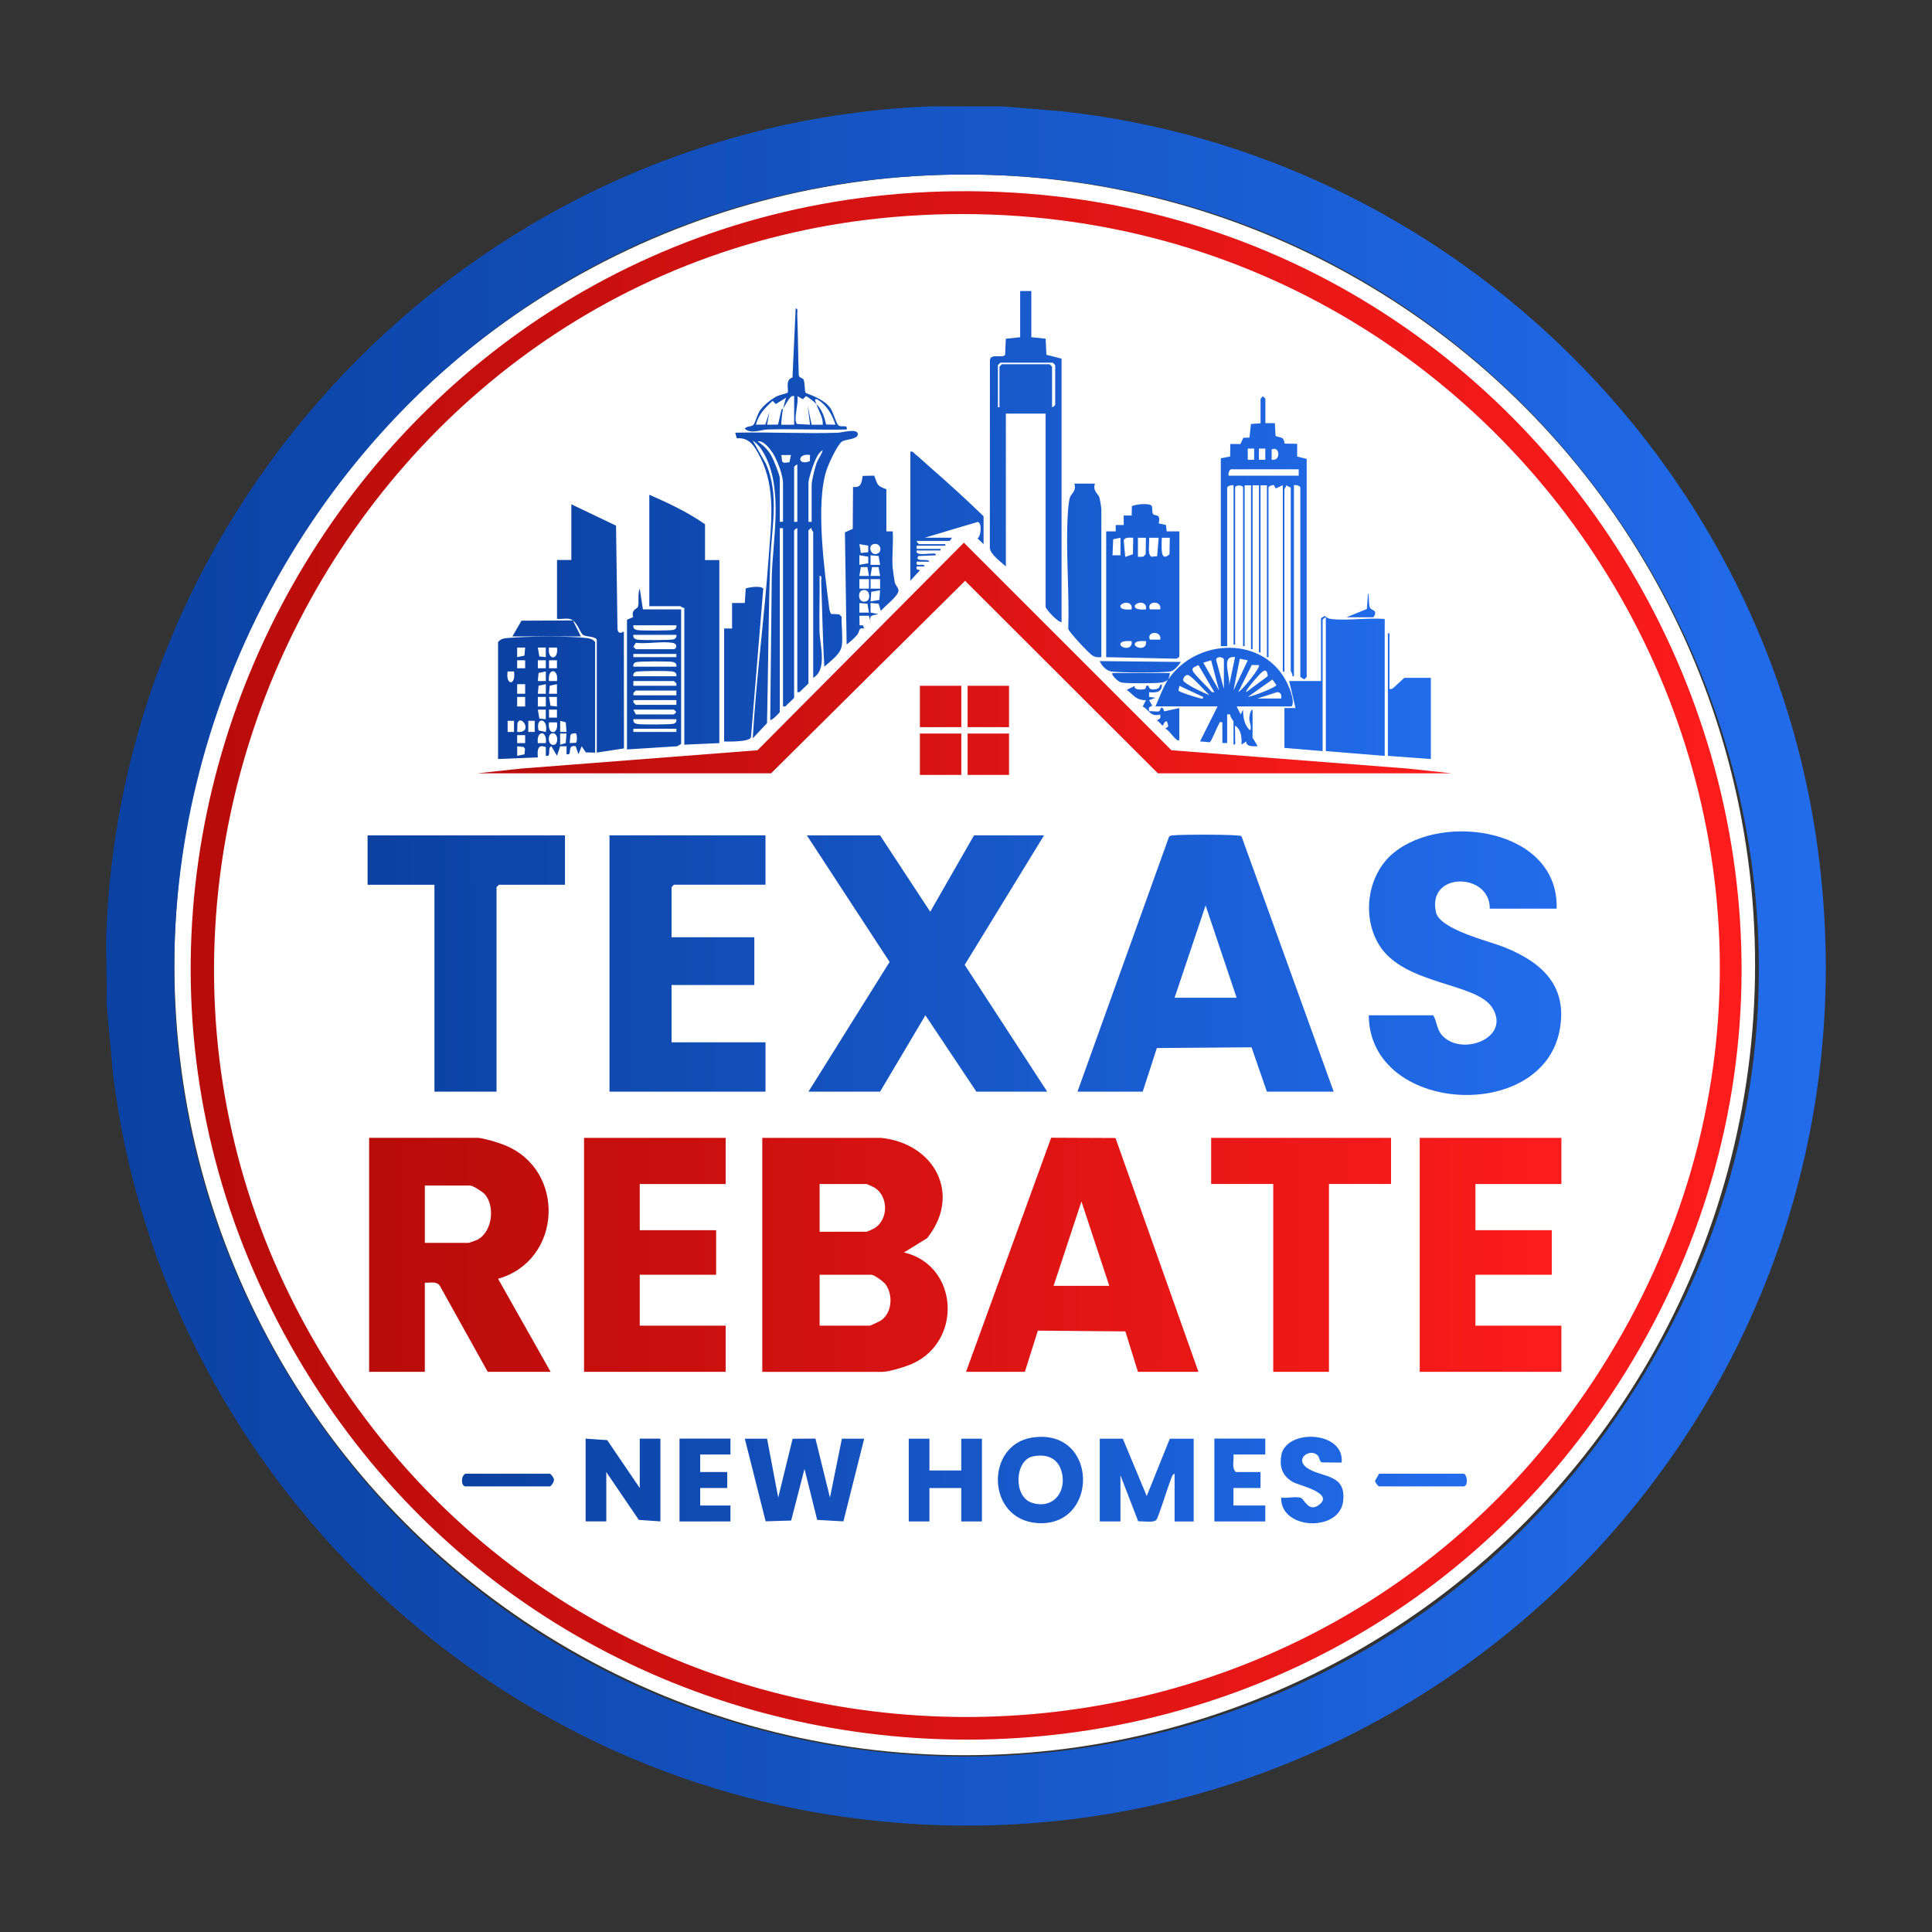
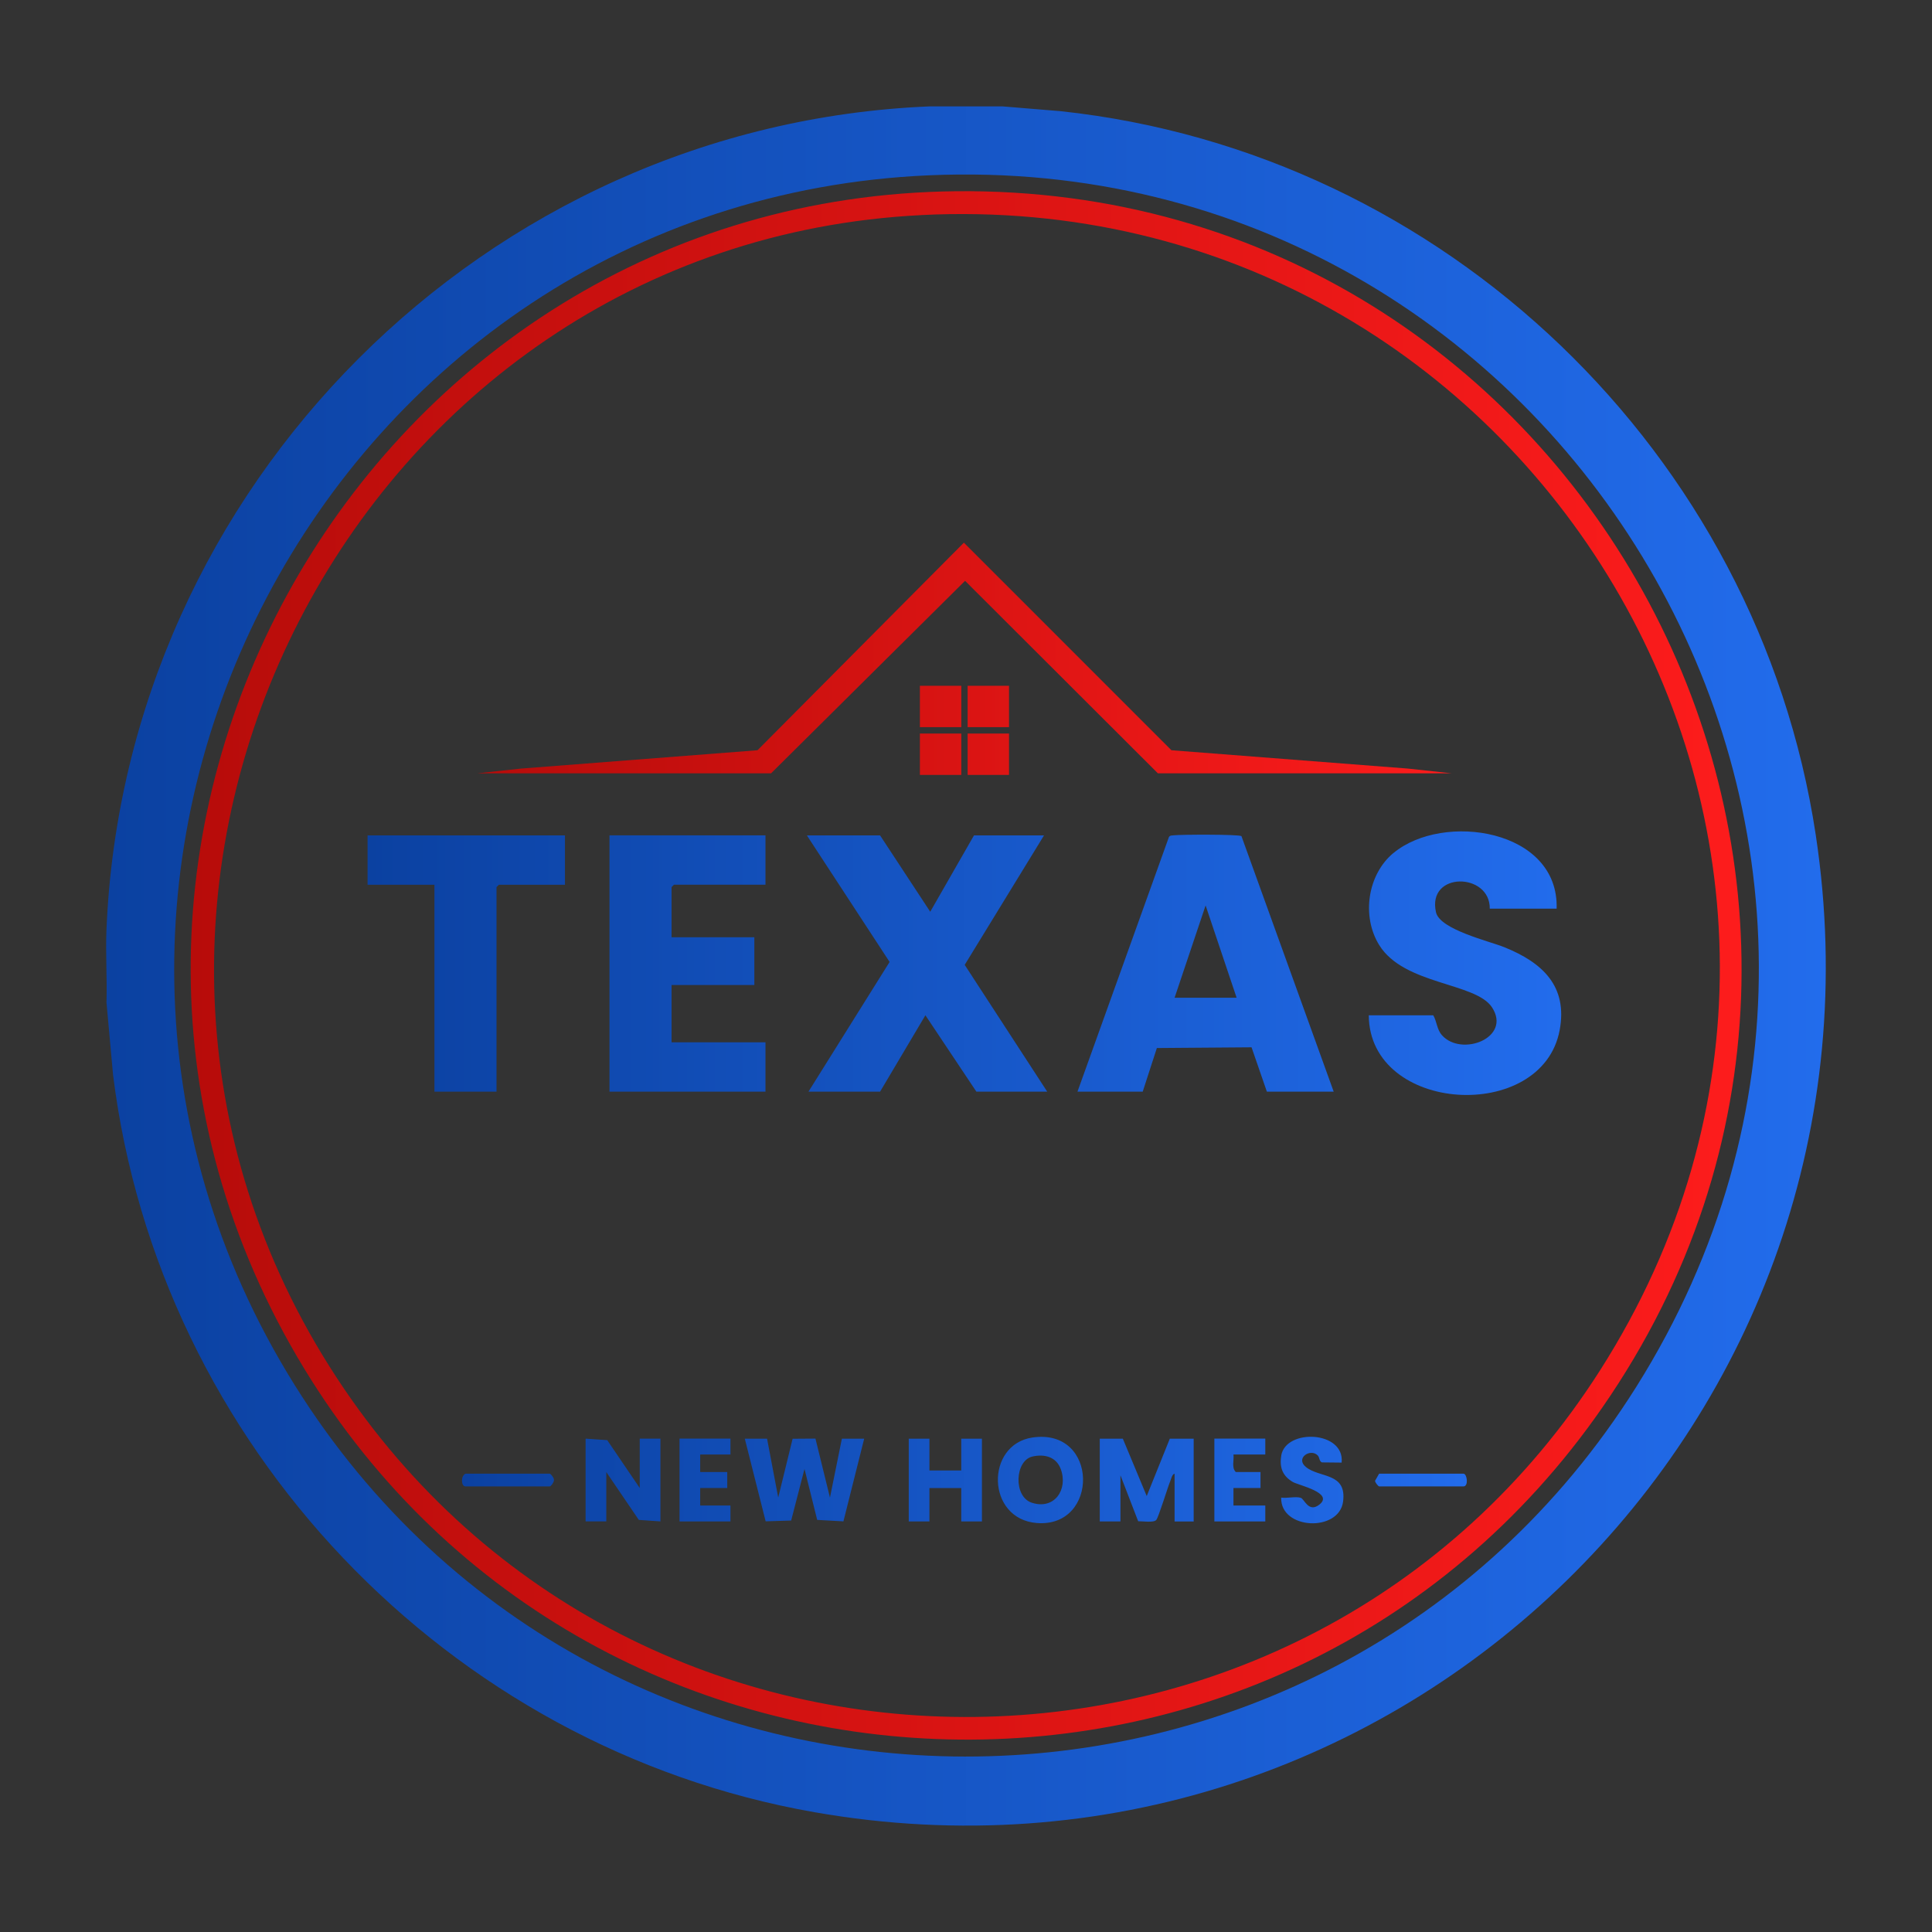
<svg xmlns="http://www.w3.org/2000/svg" xmlns:xlink="http://www.w3.org/1999/xlink" id="a" viewBox="0 0 476.46 476.46">
  <rect x="0" y="0" width="476.46" height="476.46" fill="#333333" stroke="none" />
  <defs>
    <style>.i{fill:#fff;}.j{fill:url(#c);}.k{fill:url(#d);}.l{fill:url(#h);}.m{fill:url(#g);}.n{fill:url(#e);}.o{fill:url(#f);}.p{fill:url(#b);}</style>
    <linearGradient id="b" x1="26.19" y1="238.23" x2="450.27" y2="238.23" gradientUnits="userSpaceOnUse">
      <stop offset="0" stop-color="#0b41a1" />
      <stop offset="1" stop-color="#226cec" />
    </linearGradient>
    <linearGradient id="c" x1="47.02" y1="238.08" x2="429.5" y2="238.08" gradientUnits="userSpaceOnUse">
      <stop offset="0" stop-color="#b70c0a" />
      <stop offset="1" stop-color="#fd1c1c" />
    </linearGradient>
    <linearGradient id="d" x1="90.65" y1="237.53" x2="385.01" y2="237.53" xlink:href="#b" />
    <linearGradient id="e" x1="91.04" y1="309.45" x2="385.05" y2="309.45" xlink:href="#c" />
    <linearGradient id="f" x1="117.73" y1="162.46" x2="357.97" y2="162.46" xlink:href="#c" />
    <linearGradient id="g" x1="113.93" y1="364.99" x2="361.75" y2="364.99" xlink:href="#b" />
    <linearGradient id="h" x1="122.83" y1="129.48" x2="352.87" y2="129.48" xlink:href="#b" />
  </defs>
-   <circle class="i" cx="237.92" cy="237.95" r="194.91" />
  <path class="p" d="M247.27,26.24l14.32,1.18c94.72,10.18,171.97,84.39,186.2,178.47,21.79,144-103.43,266.18-246.92,241.03-90.52-15.86-161.69-90.58-172.99-181.87l-1.62-17.81c.18-6-.25-12.06,0-18.06C30.82,119.83,119.88,30.78,229.21,26.24h18.06ZM229.13,43.23C81.01,49.65-6.26,215.14,72.67,341.57c76.15,121.97,254.31,122.2,330.84.48,84.03-133.66-17.61-305.61-174.38-298.82Z" />
  <path class="j" d="M235.81,47.16c154.59-1.55,247.9,172.11,159.38,299.91-79.38,114.6-251.53,107.67-321.88-12.42C-.62,208.45,90.2,48.62,235.81,47.16ZM227.17,53.05C87.48,60.07,6.44,218.26,81.22,336.94c72.37,114.86,240.43,115.48,313.42.94,81.7-128.22-16.73-292.42-167.47-284.84Z" />
  <path class="k" d="M328.92,269.22h-16.49l-3.78-10.94-23.35.18-3.49,10.76h-16.09l22.56-62.81c.29-.43.73-.35,1.16-.41,1.71-.21,16.03-.26,16.72.2l22.75,63.02ZM304.97,246.06l-7.65-22.77-7.65,22.77h15.31ZM198.99,206.02l20.4,31.21-20.01,31.99h17.66l11.18-18.84,12.57,18.84h17.47l-20.35-31.27,19.56-31.93h-17.27l-10.79,18.83-12.37-18.83h-18.06ZM343.65,210.35c-6.43,5.34-7.91,15.64-3.51,22.73,6.13,9.87,23.8,9.18,27.82,15.36,4.88,7.5-7.52,12.27-12.35,6.86-1.28-1.43-1.24-3.39-2.15-4.91h-15.9c.16,24.26,42.73,26.71,47.07,3.69,2.06-10.95-4.34-16.73-13.6-20.47-3.8-1.53-15.92-4.36-16.89-8.62-2.3-10.1,13.38-9.88,13.26-.9h16.49c.6-19.62-27.98-23.9-40.23-13.73ZM150.31,206.02v63.2h38.47v-12.17h-23.16v-14.13h20.41v-11.78h-20.41v-12.37l.59-.59h22.57v-12.17h-38.47ZM90.65,206.02v12.17h16.49v51.03h15.31v-50.44l.59-.59h16.29v-12.17h-48.68Z" />
-   <path class="n" d="M217.24,280.61c13.2,1.34,20.03,13.91,11.4,24.75l-5.71,3.51c13.42,3.14,14.54,21.8,2.1,27.43-1.61.73-5.77,2.02-7.4,2.02h-29.64v-57.7h29.24ZM202.13,303.77h11.58c.1,0,1.65-.69,1.9-.84,3.48-2.1,3.53-7.7.24-9.93-.29-.2-1.99-1-2.14-1h-11.58v11.78ZM202.13,326.93h12.37c.17,0,2.34-1.02,2.68-1.24,2.84-1.86,3.12-6.32,1.22-8.94-.49-.68-2.82-2.38-3.51-2.38h-12.76v12.56ZM117.93,280.61c1.72.17,4.8,1.11,6.47,1.77,15.31,6.1,14.23,28.55-1.57,32.98l12.96,22.95h-15.51l-11.79-21.18c-.8-1.26-2.42-.71-3.72-.8v21.98h-13.74v-57.7h26.89ZM104.78,306.51h10.79c.14,0,2.03-.68,2.3-.84,3.52-2,4.25-8.06,1.76-11.08-.52-.63-3.01-2.22-3.67-2.22h-11.19v14.13ZM238.24,338.31l20.99-57.73,15.87.07,20.45,57.66h-14.92l-3.1-9.97-21.58-.18-3.2,10.15h-14.52ZM273.57,317.11l-6.87-20.81-6.87,20.81h13.74ZM144.03,280.61v57.7h34.94v-11.38h-21.2v-12.56h18.84v-10.99h-18.84v-11.38h21.2v-11.38h-34.94ZM350.12,280.61v57.7h34.94v-11.38h-21.2v-12.56h18.84v-10.99h-18.84v-11.38h21.2v-11.38h-34.94ZM298.69,280.61v11.38h15.31v46.32h13.74v-46.32h15.31v-11.38h-44.36Z" />
  <path class="o" d="M117.73,190.71l10.8-1.17,58.28-4.52,50.9-51.19,51.18,51.19,58.28,4.52,10.8,1.17h-72.42l-47.55-47.47-47.84,47.47h-72.42ZM238.63,180.9v10.21h10.21v-10.21h-10.21ZM226.86,180.9v10.21h10.21v-10.21h-10.21ZM238.63,169.12v10.21h10.21v-10.21h-10.21ZM226.86,169.12v10.21h10.21v-10.21h-10.21Z" />
  <path class="m" d="M189.17,354.8l2.75,14.52,3.55-14.5,5.63-.04,3.58,14.55,2.94-14.53h5.5l-5.12,20.39-6.47-.36-3.13-12.57-3.29,12.73-6.29.19-5.14-20.37h5.5ZM271.22,354.8v20.41h5.1v-11.38l4.37,11.33c1.06-.03,3.83.43,4.47-.33.58-.7,2.76-7.9,3.43-9.53.22-.53.48-1.77,1.08-1.86v11.78h4.71v-20.41h-5.89l-5.69,14.14-5.89-14.14h-5.69ZM149.75,355.16l-5.33-.37v20.41h5.1v-12.17l8.02,11.8,5.33.37v-20.41h-5.1v12.17l-8.02-11.8ZM255.71,375.6c15.4,1.2,15.31-23.49-1.08-21.09-11.67,1.71-11.44,20.12,1.08,21.09ZM261.59,362.27c1.88,5.06-1.55,10.15-7.14,8.32-4.6-1.5-4.18-10.4.17-11.39,2.99-.68,5.87.1,6.97,3.07ZM224.11,354.8v20.41h5.1v-8.24h7.85v8.24h5.1v-20.41h-5.1v7.85h-7.85v-7.85h-5.1ZM315.99,358.94c-.5,2.92.28,5.03,2.84,6.54,1.36.8,10.26,2.68,6.53,5.59-2.65,2.06-3.67-1.37-4.55-1.68-1.18-.41-3.49.16-4.85-.06-.25,7.95,14.31,8.59,15.27.95.91-7.17-5.73-5.74-9.13-8.46-2.77-2.21,1.08-4.73,2.88-2.88.46.47.36,1.47,1.03,1.71l4.86.05c.8-7.86-13.75-8.45-14.9-1.75ZM167.58,354.8v20.41h12.56v-3.93h-7.46v-4.32h6.67v-3.93h-6.67v-4.32h7.46v-3.93h-12.56ZM299.48,354.8v20.41h12.56v-3.93h-7.85v-4.32h6.67v-3.93h-6.08c-1.12-1.04-.41-2.92-.59-4.32h7.85v-3.93h-12.56ZM339.11,365.18c-.02.41.81,1.39,1,1.39h20.8c1.32,0,.9-3.14,0-3.14h-20.8l-1,1.75ZM114.79,366.57h20.8c.29,0,1.21-1.24,1-1.75.02-.41-.81-1.39-1-1.39h-20.8c-1.2.56-1.09,3.14,0,3.14Z" />
-   <path class="l" d="M192.31,175.6c-.04.15-1.85,2.08-2.36,1.96l.38-35.34c.27-9.28,2.76-21.24-1.6-29.77-.72-1.41-1.72-2.94-3.09-3.78l3.21,5.62c3.44,7.65,1.39,16.05,1.11,24.02-.47,13.31-.5,26.68-.8,40.03l-3.52,3.74c.86-14.88,2.86-29.7,3.92-44.56.6-8.42,1.88-17.13-2.15-24.93-1.29-2.49-2.56-4.77-5.71-4.5l-.38-1.38c8.42-.22,16.91.29,25.33.01.91-.03,4.63-1.09,4.89.19.3,1.48-3.06,1.39-3.9,1.98-1.15.82-3.23,5.37-3.74,6.86-2.87,8.35-.55,25.13.61,34.3.06.46.21.93.41,1.35l2.05.11.59.59c-.08,2.21.32,4.87.06,7.02-.26,2.21-2.78,3.86-4.32,5.29-.44-6.99-.5-14-.79-21.01-.02-.48.3-1.46-.39-1.37.07,4.51-.11,9.04-.02,13.56.07,3.45,2,9.58-1.55,11.56v-35.92c0-.14-.52-.58-.4-.98-.15-.11-.78.51-.78.59v37.68c0,.15-1.86,1.77-2.16,2.16h-.58s0-40.43,0-40.43c-.25-.03-.79.52-.79.59v41.22c0,.15-1.86,1.77-2.16,2.16h-.58s0-43.96,0-43.96h-.79v45.34ZM193.1,128.69v-9.62c0-1.88-1.52-5.94-2.66-7.55-.7-1-2.23-3.01-3.62-2.66,1.51.98,2.57,2.03,3.45,3.61.48.85,2.04,4.7,2.04,5.42v10.79h.79ZM200.17,128.69v-9.22c0-.88.81-4.13,1.16-5.12.45-1.26,1.24-2.11,1.58-3.32-1.03.5-1.59,1.86-2.03,2.87s-1.5,4.2-1.5,5.17v9.62h.79ZM195.06,112.21h-2.36l.18,1.59.45.34,1.36-.14.37-1.79ZM199.77,112.21c-3.2-.56-3.23,2.78-.05,1.52l.05-1.52ZM196.63,128.69v-14.13c-.25-.03-.79.52-.79.59v13.54h.79ZM173.87,129.28c-4.25-2.95-8.99-5.22-13.74-7.26v27.48h7.65c.13,0,.6.52.98.39v33.76l8.64-.39v-45.14h-3.53v-8.83ZM254.34,71.77v11.38l3.54.39.17,3.95,3.75.96v64.97c-.94.09-3.93-3.27-3.93-3.73v-47.69h-9.81v37.68c-1.23-1.13-3.73-2.86-3.95-4.49l.02-46.34c.16-1.84,3.08-.38,3.75-1.35l.17-3.95,3.54-.39v-11.38h2.75ZM259.44,100.43c.25.03.79-.52.79-.59v-9.81l-.59-.59h-12.95l-.59.59v10.4h.39v-10.01l.59-.59h11.78l.59.59v10.01ZM128.59,153.09l-2.22,3.86h16.88l-1.96-3.93c1.31.99,1.78,3.05,2.52,3.57.69.49,3.37.3,3.37,1.34v27.67l6.7-1.03-.03-28.81c-.86.43-1.37.53-1.57-.59l-.36-25.54-11.02-5.27v13.74h-3.53v14.52c1.43.15,2.86-.42,3.93.39l-12.7.06ZM146.78,185.61l-2.3-.06-1.03-1.51-.79,1.96-.6-1.7c.09-.43-.81-.33-.97-.26-1.04.47.05,2.27-1.37,1.96v-1.96s-1.57,0-1.57,0l-.79,2.35-1.37-2.35c-1.16.41.14,2.75-1.38,2.35v-2.13c-2.06-.91-2.14.89-1.96,2.53l-9.82.39v-28.85c.71-.85,1.52-.91,2.53-1,4.46-.41,14.9-.5,19.26.01.88.1,1.55.29,2.15.99v27.28ZM129.51,159.7h-1.97s0,2.36,0,2.36l1.79-.37.18-1.99ZM134.61,159.7h-1.97s.37,2.19.37,2.19l1.59.17v-2.36ZM137.36,159.7h-1.97c-.43,3.26,2.41,3.21,1.97,0ZM129.51,162.84h-1.97v1.97h1.97v-1.97ZM134.61,162.84h-1.97v1.97h1.97v-1.97ZM137.36,162.84h-1.97v1.97h1.97v-1.97ZM126.76,165.59h-1.57c-.57,3.47,2.09,3.65,1.57,0ZM134.61,165.59l-1.79.37-.18,1.99h1.97s0-2.36,0-2.36ZM137.36,167.95c.44-3.21-2.39-3.26-1.97,0h1.97ZM129.51,168.73h-1.97v2.36h1.97v-2.36ZM134.61,168.73l-1.79.37-.18,1.99h1.97s0-2.36,0-2.36ZM137.36,168.73l-1.79.37-.18,1.99h1.97s0-2.36,0-2.36ZM129.51,171.87h-1.97v2.36h1.97v-2.36ZM134.61,171.87h-1.97v2.36h1.97v-2.36ZM137.36,171.87h-1.97s.37,2.19.37,2.19l1.59.17v-2.36ZM134.61,175.01h-1.97s.37,2.19.37,2.19l1.59.17v-2.36ZM137.36,175.01h-1.97v1.97h1.97v-1.97ZM126.76,177.76h-1.57v2.75h1.57v-2.75ZM127.55,180.51c4.18.29.84-4.66.06-2.1l-.06,2.1ZM131.86,177.76h-1.57v2.75h1.57v-2.75ZM134.61,180.51c.7-3.47-2.62-3.88-1.79-.37l1.79.37ZM139.71,180.51l-.18-2.37-1.38-.38v2.75s1.57,0,1.57,0ZM137.36,178.15h-1.97c-.43,3.26,2.41,3.21,1.97,0ZM134.61,183.26c.44-3.21-2.39-3.26-1.97,0h1.97ZM135.99,180.9c-1.02.31-.89,3.25.78,2.74,1.02-.31.89-3.25-.78-2.74ZM139.71,180.9h-1.57s0,2.75,0,2.75l1.38-.38.18-2.37ZM142.06,180.9c-.21-.14-1.18-.05-1.38.38l-.19,1.97,1.51-.05c.41-.25.31-2.13.05-2.3ZM129.51,181.29h-1.97v1.97h1.97v-1.97ZM127.55,186.4l1.79-.37.14-1.36-.34-.45-1.59-.18v2.36ZM272.79,131.05h2.36s0-1.57,0-1.57h1.97s0-2.35,0-2.35h1.97s.05-2.3.05-2.3c.89-.49,4.37-.83,4.87-.08.3.57.02,1.54.35,2.01.45.64,1.97-.29,1.4,2.32l1.78.38.18,1.58h3.13v30.83c0,.17-.62.66-.94.57l-17.11-.37v-31.01ZM276.32,132.62l-1.79.37-.17,3.95h1.97s0-4.32,0-4.32ZM279.46,132.62c-.72,0-2.05-.23-2.33.65l.36,4.07,1.91-.65.06-4.07ZM282.6,132.62h-1.97s0,4.71,0,4.71l1.33-.05.58-.6.06-4.07ZM285.74,132.62h-2.36c.18,1.04-.52,4.3.63,4.68l1.36-.13.37-4.54ZM288.49,132.62h-1.97c.03,1.58-.61,6.37,1.9,4.06l.07-4.06ZM279.06,150.28c.39-1.8-1.82-2.11-2.74-.97-.25,1.18,2.04,1.05,2.74.97ZM282.6,150.28c.39-1.8-1.82-2.11-2.74-.97-.25,1.18,2.04,1.05,2.74.97ZM286.13,150.28c.48-2.3-3.5-2.12-2.55,0h2.55ZM286.13,157.74c.48-2.3-3.5-2.12-2.55,0h2.55ZM279.06,158.13c-.71-.07-2.99-.21-2.74.97.92,1.14,3.13.83,2.74-.97ZM282.6,158.13c-.71-.07-2.99-.21-2.74.97.92,1.14,3.13.83,2.74-.97ZM328.31,152.66c-.7-.08-1.09-.32-1.61-.76l-.92.54v15.51h-7.85l1.56,6.66h-2.73v9.83l9.42.79v-32.38c0-.07.53-.62.79-.59v32.97l14.52,1.18v-33.76c-4.18-.35-9.08.47-13.17.02ZM312.04,104.35h2.36s.17,3.17.17,3.17c1.43.56,1.96.06,2.24,1.88l3.09.05v3.14s2.35.59,2.35.59v53.78l-.59.59-.98-.59v-46.71c0-.42-1.11-.75-1.57-.59v47.11h-.39c.15-.49-.4-1.14-.4-1.37v-45.14l-1.17-.59c.11.39-.4.83-.4.98v44.95h-.39v-45.93l-1.77.79-.39-.8c-.41-.16-1.37.28-1.37.61v41.81h-.39v-42.39h-1.57v41.22h-.39v-41.22h-1.57v40.43h-.39v-40.43h-1.57v39.65h-.39v-39.06c0-.74-1.96-.74-1.96,0v38.67h-.39v-39.25c-.46-.16-1.57.17-1.57.59v39.06h-1.57v-46.32l2.3-.45.05-3.09,2.49.02.71-1.54,1.52-.05.36-3.36,2.38-.17v-6.08l.59-.58.59.58v6.08ZM309.29,110.63h-1.57v2.75h1.57v-2.75ZM312.04,110.63h-1.57v2.75h1.57v-2.75ZM313.61,113.38c2.3.48,2.12-3.5,0-2.55v2.55ZM320.28,115.74h-16.68c-.42,0-.75,1.11-.59,1.57h17.27v-1.57ZM288.1,167.55c7.07-10.31,23.75-10.82,29.39,1.03.64,1.34,1.91,4.47,1.03,5.64h-13.54l.98,1.96.58-1.17c.03,1.81.29,3.88,1.77,5.1.45-.88-.2-1.92-.21-2.92,0-.37.2-2.15.8-2.18v6.87c0,.18,1.33,2.05,1.18,2.15-1.02,0-2.76.19-2.75-1.17l-1.17.78c.13-1.67-.02-3.67-1.57-4.71-.04,1.11.04,2.23,0,3.34-.02.48.3,1.46-.39,1.37v-5.69c0-.19-.93-1.19-.79-1.77h-.78s0,7.06,0,7.06h-1.18s0-5.1,0-5.1c-.92-.2-.63.12-.88.5-.52.81-1.74,4.12-2.24,4.41l-2.38-.21,4.32-8.63h-15.31c.88-1.99,1.95-4.94,3.14-6.67-.31.43-1.19.74-1.75.8-1.65.2-8.32.26-9.82-.03-.75-.14-2.63-1.93-2.17-2.34h14.13c.09.08-.27,1.39-.39,1.57ZM301.83,169.91v-7.26c0-.57-1.71-.97-1.92.03l1.92,7.23ZM304.58,162.06c-3.82-.47-.79,5.07-1.56,7.45l1.56-7.45ZM307.72,162.85l-1.96-.4-1.57,7.85,3.53-7.45ZM298.68,162.85l-1.93.57,3.9,6.88-1.97-7.45ZM310.47,164.02l-1.76-.02-3.34,6.69c1.05-.55,5.54-6.09,5.1-6.67ZM299.48,170.69l-3.93-6.67c-.95.51-2,.6-1.18,1.78.61.88,2.87,3.13,3.78,4.07.41.42.57,1,1.34.82ZM307.33,170.69l5.32-3.93c-.21-2.82-1.77-.67-2.96.6-.31.33-2.63,3.06-2.36,3.32ZM298.3,171.48c-1.1-1.03-4.02-4.35-5.09-4.92-.9-.48-1.84,1.01-1.18,1.57,1.38,1.16,4.53,2.6,6.28,3.34ZM307.72,171.87c1.07-.05,7.01-2.37,7.05-2.93l-.96-1.37-6.08,4.31ZM296.73,171.88l-5.88-2.75-.22,1.18c.29.41,4.08,1.58,4.91,1.78.39.1,1.29.51,1.19-.21ZM315.97,172.26c.11-.86-.03-1.48-.98-1.58l-4.91,1.58h5.89ZM271.61,125.36c0-.14-.41-2.48-.47-2.67-.27-.88-1.76-1.64-1.1-3.42h-5.11c.66,1.76-.81,2.53-1.08,3.43s-.44,2.79-.5,3.81c-.58,9.28.41,19.24.1,28.59.18.78,5.2,6.14,5.98,6.58s1.33.45,2.18.37v-36.7ZM158.56,150.28h9.42v33.17l-.98.59-12.37.78v-31.99l1.52-.64c-.55-1.9.98-1.98,1.17-2.55.35-1.04-.13-3.19.45-4.47l.78,5.1ZM166.8,154.21h-10.6c-.11.76.31,1.05.98,1.18.95.17,8.24.16,8.96-.07.52-.16.76-.57.66-1.11ZM166.8,156.56h-10.6c-.11.76.31,1.05.98,1.18.95.17,8.24.16,8.96-.07.52-.16.76-.57.66-1.11ZM165.82,158.53c-2.63-.43-6.27.32-9.03,0l-.59.98.59.59h9.42c.5,0,1.13-1.32-.39-1.57ZM166.8,161.27h-10.6v.79h10.6v-.79ZM166.8,164.41c.11-.76-.31-1.05-.98-1.18-.95-.17-8.24-.16-8.96.07-.52.16-.76.57-.66,1.11h10.6ZM166.8,166.77c.11-.76-.31-1.05-.98-1.18-.95-.17-8.24-.16-8.96.07-.52.16-.76.57-.66,1.11h10.6ZM166.8,169.12v-.58s-.59-.59-.59-.59h-10.01v1.18h10.6ZM166.8,170.3h-10.01l-.58.59v.58s10.59,0,10.59,0v-1.18ZM166.8,172.66h-10.6v.58s.59.59.59.59h10.01v-1.18ZM156.2,175.01l.59,1.18h9.42l.58-.59-.58-.59h-10.01ZM166.8,177.37h-10.6c-.11.76.31,1.05.98,1.18.95.17,8.24.16,8.96-.07.52-.16.76-.57.66-1.11ZM166.8,179.72h-10.6v.79h10.6v-.79ZM220.19,140.27c.07.84.33,2.58.49,3.43.1.52.8,1.13.9,1.82.19,1.37-3.47,3.97-4.34,5.15l-.56-1.79-1.99-.17v2.36s1.96.39,1.96.39c-1.5.35-2.33.07-1.96,1.97l-.39-1.57h-2.36s.04,2.34.04,2.34l.84.03.29.78c-1.53-.36-1.03.81-1.74,1.59-.75.83-1.67,1.67-2.58,2.33l-.42-27.65,1.93-.86.07-10.34c2.07.27,2.1-1.08,2.38-2.72l2.84-.06c.89,2.22.57,2.5,3,3.35v10.4h1.57c.19,3-.26,6.26,0,9.22ZM211.94,134.19l.36,2.19,1.82-.2v-1.62s-2.18-.36-2.18-.36ZM215.32,134.22c-1.51.48-.35,3.34,1.35,2.15.96-.68.34-2.69-1.35-2.15ZM211.94,139.29l2.19-.37v-1.63l-2.19-.37v2.36ZM217.05,139.29l-.37-2.18-1.99-.17v2.36s2.36,0,2.36,0ZM214.3,142.04l-.37-2.19h-1.63l-.37,2.19h2.36ZM217.05,142.04l-.37-2.19h-1.63l-.37,2.19h2.36ZM214.3,142.82h-2.36v2.36h2.36v-2.36ZM217.05,142.82h-2.36v2.36h2.36v-2.36ZM212.57,145.61c-1.16.38-.96,3.36,1.09,2.68,1.16-.38.96-3.36-1.09-2.68ZM217.04,145.57l-2.18.37-.17,2.38,2.18-.37.17-2.38ZM214.3,151.07l-.37-2.18-1.99-.17v2.36s2.36,0,2.36,0ZM185.2,181.83l3.03-36.67c-.56-.75-3.38-.38-4.32-.03l-.23,3.58h-3.14s0,6.28,0,6.28h-1.96v27.87c1.24.03,6.23.13,6.62-1.03ZM224.5,143.22l2.35-2.55c-.54-.4-1,.08-.78-.98h1.96c-.18-1.05-2.37.42-1.96-1.18h3.14c-.27-.96-3.74.32-2.75-1.38l4.32-.19c.09-.69-.89-.37-1.37-.39-.92-.04-3.69.55-3.34-.79h5.89v-.39h-5.89v-.79h7.07v-.39h-6.48c-.07,0-.62-.53-.59-.79h8.05c.07,0,.62-.53.59-.79h-6.67l13.1-3.9c1.07.31.84,3.35-.05,4.1l1.47,1.37v-6.87c-4.37-4.25-9.08-8.51-13.73-12.57-.96-.83-2.21-2.03-3.14-2.75-.4-.3-.5-.76-1.18-.59v31.8ZM342.66,156.17h-.39v30.23l10.6.79v-20.02h-6.48c-.21,0-2.56,2.43-3.15,2.74h-.58s0-13.74,0-13.74ZM198.09,93.47c.48.78.28,2.92.57,3.36.21.31,4.42,1.33,6.15,3.86.7,1.02,1.36,3.5,1.83,4.06.77.92,2.48-.32,2.16,1.17-6.47.14-12.97-.17-19.45-.01-1.73.04-4.14,1.21-5.67-.18.48-.77,1.64-.38,2.15-.98.4-.46.93-2.56,1.59-3.51.87-1.26,2.67-2.71,4.01-3.44.64-.35,2.69-.83,2.78-.94.45-.51-.76-3.2,1.23-3.76l.78-17c.68-.09.37.89.39,1.37.2,4.97.19,9.97.38,14.93-.05.75.9.8,1.07,1.08ZM193.1,100.82c-.15.5-.53,3.79-.39,3.93h3.14v-7.07c-.62-.13-.8.18-1.18.59-.16.17-1.53,2.41-1.57,2.55.26-.78.44-1.9.78-2.75l-2.55,1.57-.78-.78c-1.9,1.71-3.46,3.32-4.13,5.88l2.32-.04,1.02-3.1-.59,3.14,2.71-.03.82-3.62c.1-.31.38-.24.39-.26ZM201.34,99.64c-.39-.41-2.15-1.85-2.58-1.95l-.76.77-1.37-.78c.47,1.41-1.14,6.12-.03,6.89l3.17.17-.59-4.71.98,4.72h2.75c.11-1.87-1.06-3.38-1.57-5.11,1.49,1.56,1.89,3.02,2.41,5.05l2.3.05c-.87-2.6-2.14-4.81-4.52-6.27-.95-.24-.31.76-.19,1.17ZM271.21,163.04c.5,1.18,1.67,2.4,2.93,2.57,2.17.29,12.56.35,14.54-.03.96-.18,1.98-1.54,2.56-2.34l-20.02-.2ZM290.84,174.62l-3.72.81c-.75-2.05-.98-.08-1.24-.02-.69.18-1.73-.11-2.5,0-.13-1.03-.04-1,.79-1.37l-.78-1.37,1.57-.59-1.58-.2v-1.17c1.58.14,3.29.09,3.14-1.96-.76.1-.22.93-1.37,1.19-2.01.45-1.72-.74-1.97-.8-.8-.3-.44.69-.84.79-.73.19-2.8.3-2.51-.77l-1.95.97c1.74,1.28,2.16,2.51,4.71,2.56l-.78,1.56c1.63.74,1.73,2.62,4.32,1.97.13,1.05.02,1-.79,1.37l1.37,1.37c.14.05,1.01-2.58,1.39.2l-.8.59c.81-.19,2.86,3.51,3.53,2.75v-7.85ZM338.54,152.24c.33,0,.71-.84.56-1.35-.14-.45-1.01-.48-1.28-1.1-.33-.76-.15-3.45-.45-3.45l-.28,3.85-5.02,2.04h6.48Z" />
</svg>